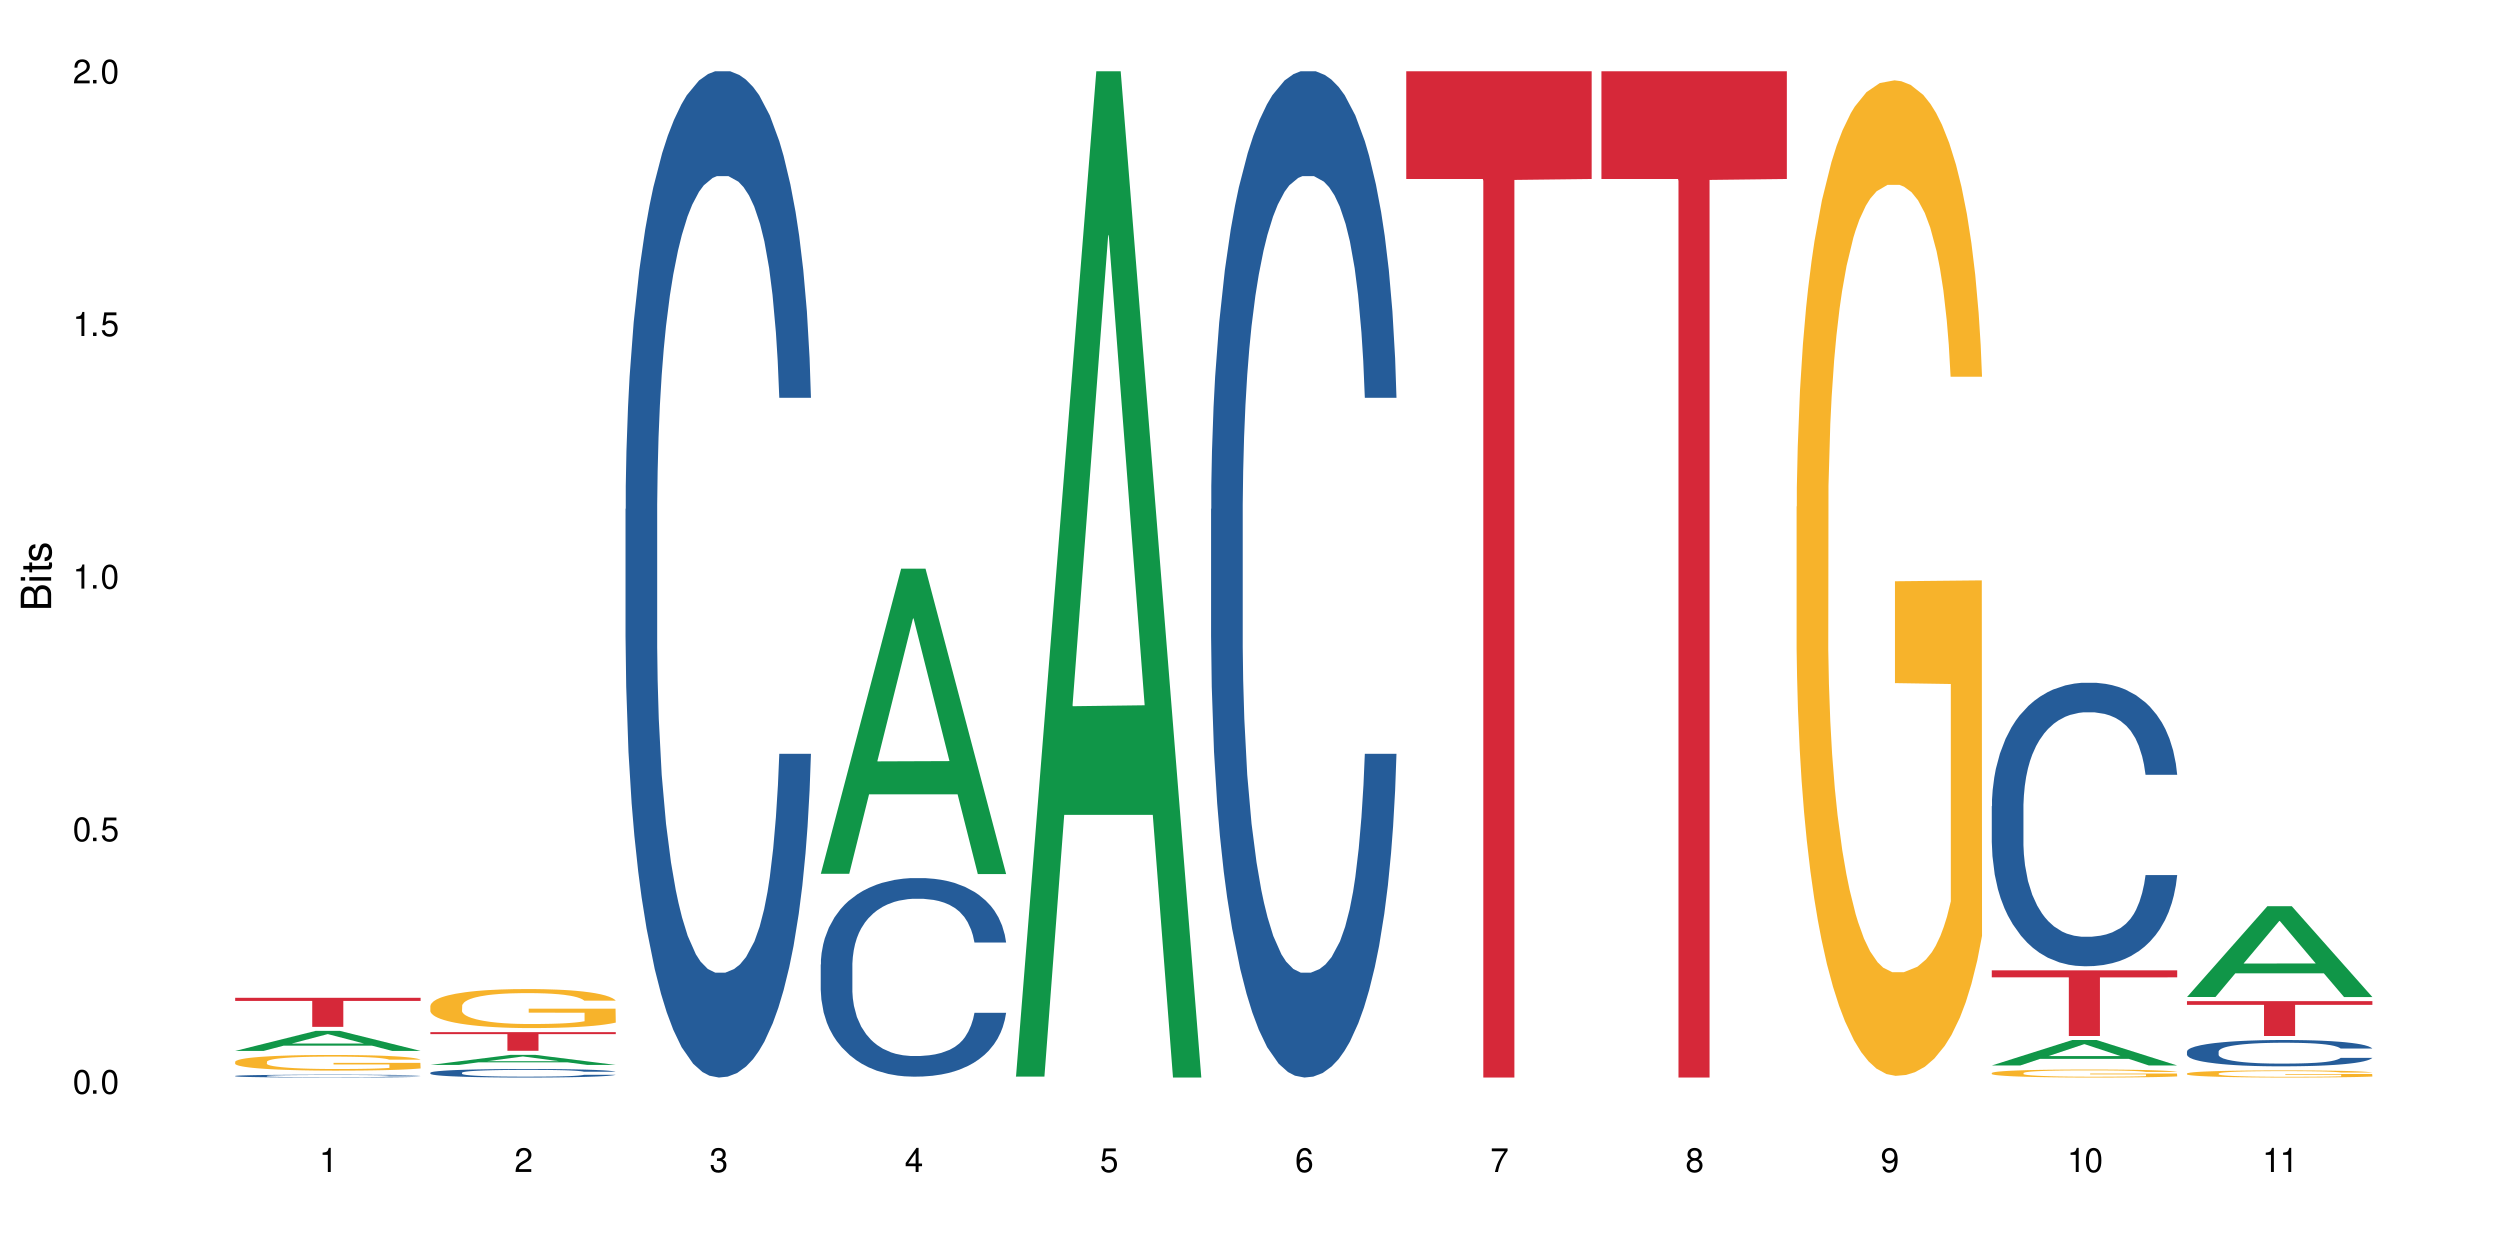
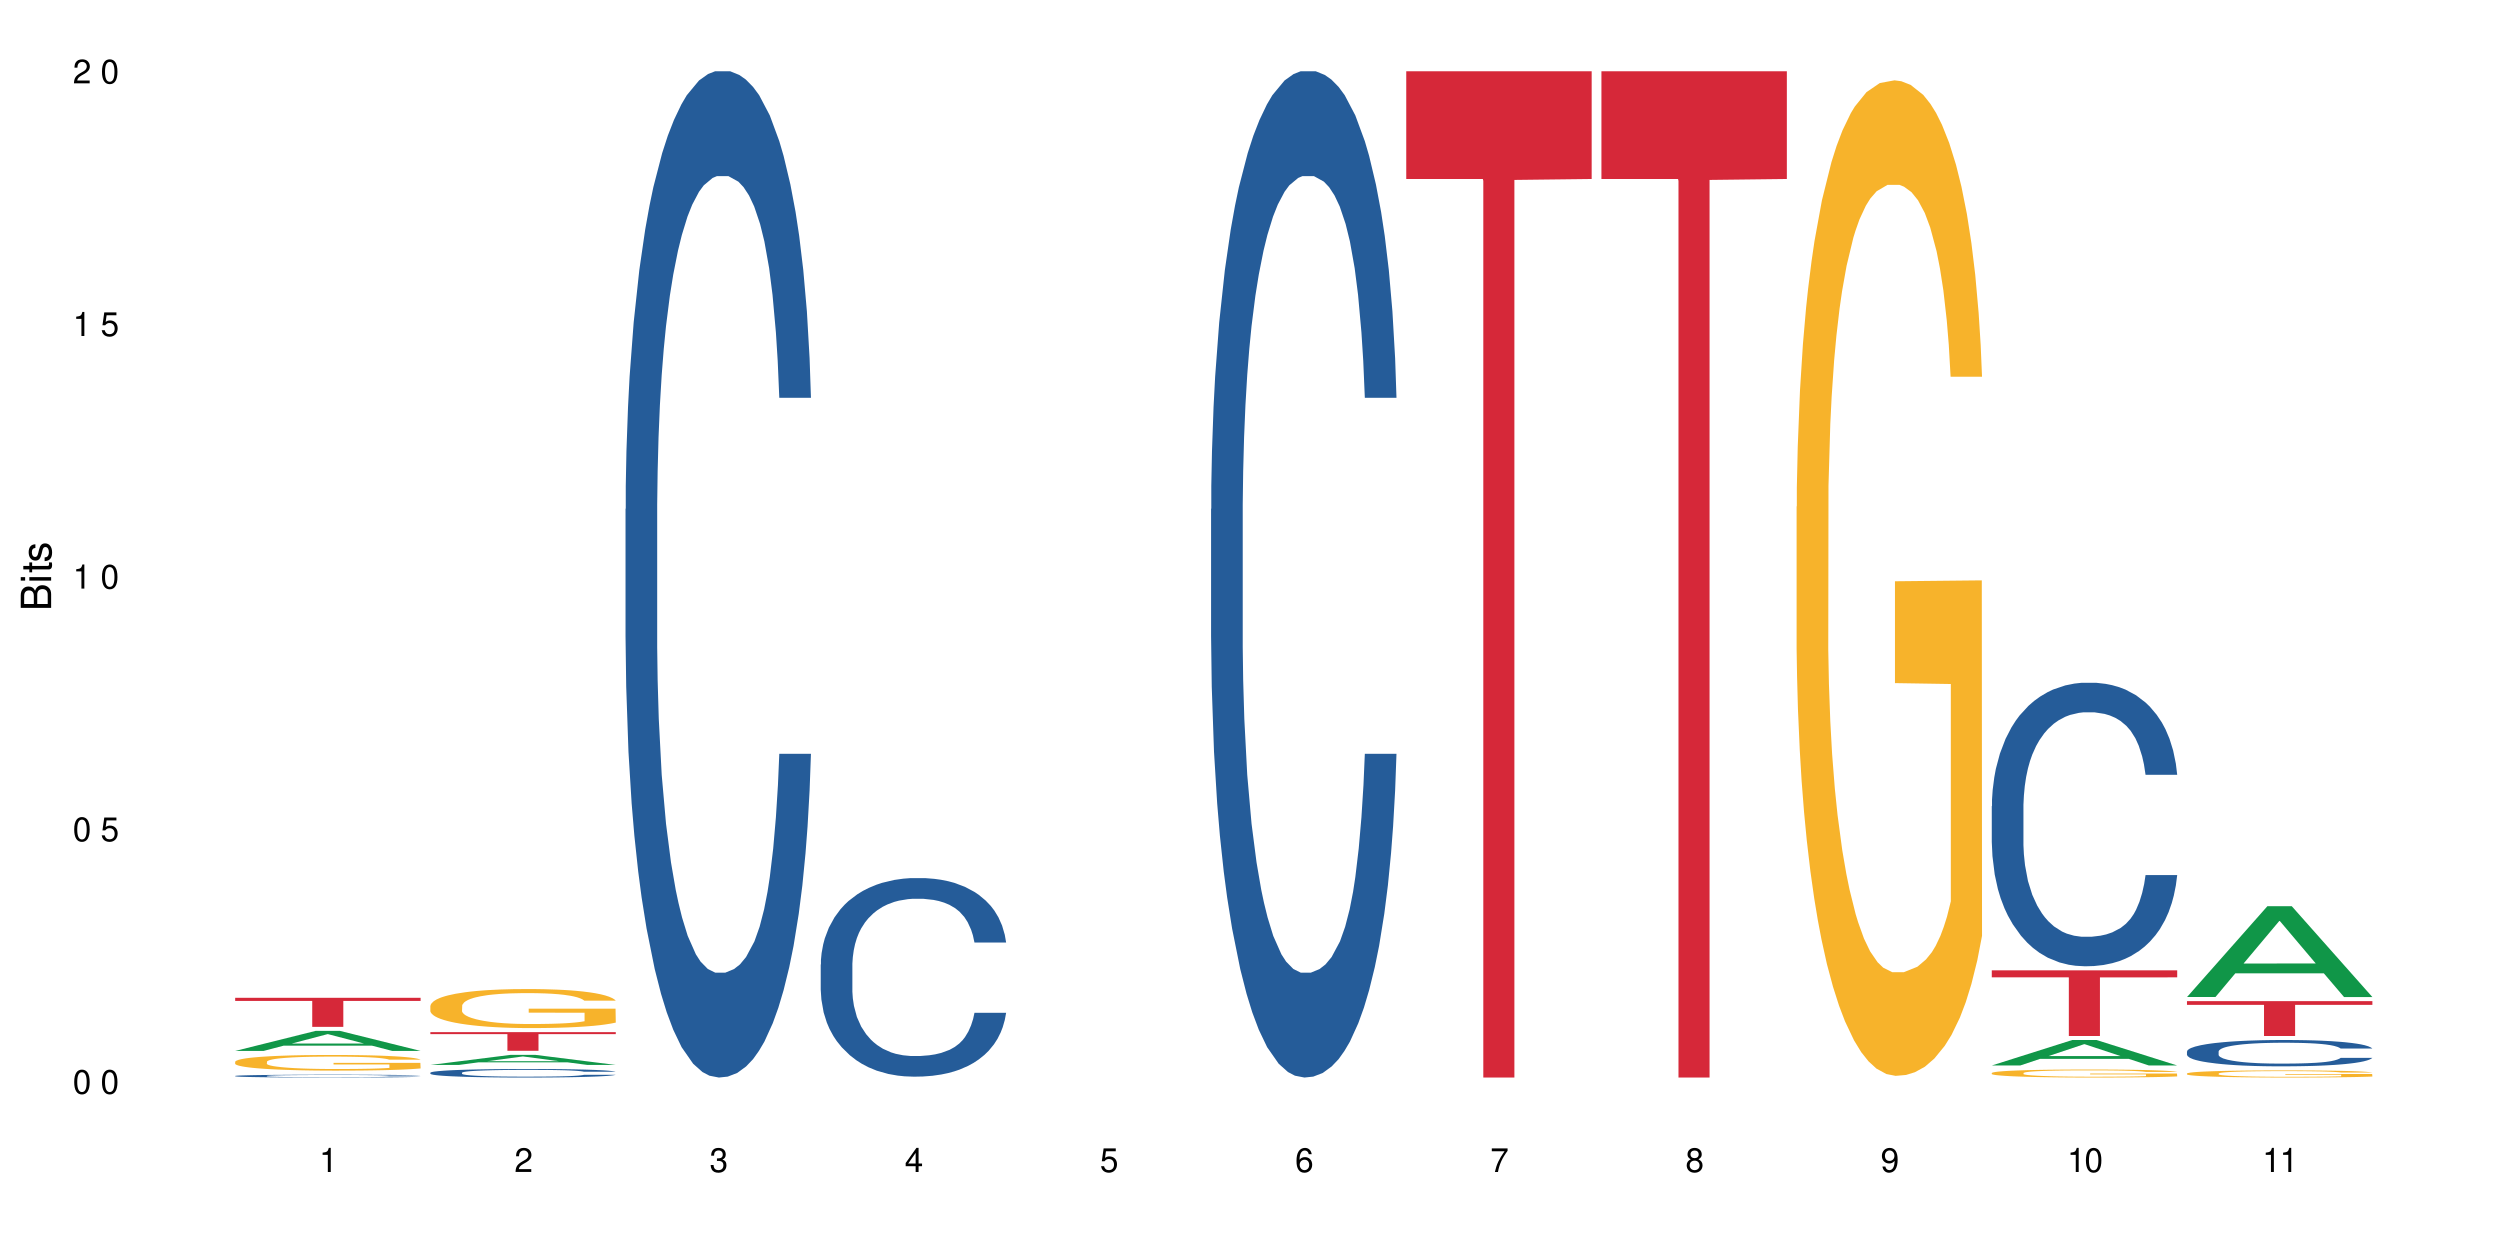
<svg xmlns="http://www.w3.org/2000/svg" xmlns:xlink="http://www.w3.org/1999/xlink" width="720" height="360" viewBox="0 0 720 360">
  <defs>
    <g>
      <g id="glyph-0-0">
</g>
      <g id="glyph-0-1">
        <path d="M 2.641 -6.938 C 2 -6.938 1.422 -6.656 1.078 -6.172 C 0.641 -5.562 0.406 -4.641 0.406 -3.359 C 0.406 -1.016 1.188 0.219 2.641 0.219 C 4.078 0.219 4.859 -1.016 4.859 -3.297 C 4.859 -4.641 4.656 -5.547 4.203 -6.172 C 3.844 -6.656 3.281 -6.938 2.641 -6.938 Z M 2.641 -6.188 C 3.547 -6.188 4 -5.25 4 -3.375 C 4 -1.406 3.562 -0.484 2.625 -0.484 C 1.734 -0.484 1.281 -1.438 1.281 -3.344 C 1.281 -5.25 1.734 -6.188 2.641 -6.188 Z M 2.641 -6.188 " />
      </g>
      <g id="glyph-0-2">
-         <path d="M 1.828 -1 L 0.828 -1 L 0.828 0 L 1.828 0 Z M 1.828 -1 " />
-       </g>
+         </g>
      <g id="glyph-0-3">
        <path d="M 4.562 -6.797 L 1.062 -6.797 L 0.547 -3.094 L 1.328 -3.094 C 1.719 -3.562 2.047 -3.734 2.578 -3.734 C 3.484 -3.734 4.062 -3.109 4.062 -2.094 C 4.062 -1.125 3.484 -0.531 2.578 -0.531 C 1.828 -0.531 1.375 -0.906 1.188 -1.672 L 0.328 -1.672 C 0.453 -1.109 0.547 -0.844 0.75 -0.594 C 1.125 -0.078 1.828 0.219 2.594 0.219 C 3.969 0.219 4.922 -0.781 4.922 -2.219 C 4.922 -3.562 4.031 -4.484 2.719 -4.484 C 2.25 -4.484 1.859 -4.359 1.469 -4.062 L 1.734 -5.969 L 4.562 -5.969 Z M 4.562 -6.797 " />
      </g>
      <g id="glyph-0-4">
        <path d="M 2.484 -4.938 L 2.484 0 L 3.328 0 L 3.328 -6.938 L 2.766 -6.938 C 2.469 -5.875 2.281 -5.734 0.984 -5.562 L 0.984 -4.938 Z M 2.484 -4.938 " />
      </g>
      <g id="glyph-0-5">
        <path d="M 4.859 -0.828 L 1.281 -0.828 C 1.359 -1.406 1.672 -1.781 2.5 -2.281 L 3.469 -2.828 C 4.406 -3.344 4.906 -4.062 4.906 -4.906 C 4.906 -5.484 4.672 -6.031 4.266 -6.406 C 3.859 -6.766 3.375 -6.938 2.719 -6.938 C 1.859 -6.938 1.219 -6.625 0.844 -6.031 C 0.609 -5.672 0.5 -5.234 0.484 -4.531 L 1.328 -4.531 C 1.359 -5.016 1.406 -5.281 1.531 -5.516 C 1.75 -5.938 2.188 -6.203 2.703 -6.203 C 3.469 -6.203 4.031 -5.641 4.031 -4.891 C 4.031 -4.344 3.719 -3.859 3.125 -3.516 L 2.234 -3 C 0.812 -2.172 0.406 -1.531 0.328 -0.016 L 4.859 -0.016 Z M 4.859 -0.828 " />
      </g>
      <g id="glyph-0-6">
        <path d="M 2.125 -3.188 L 2.578 -3.188 C 3.5 -3.188 3.984 -2.766 3.984 -1.922 C 3.984 -1.062 3.469 -0.531 2.594 -0.531 C 1.656 -0.531 1.203 -1 1.156 -2.016 L 0.312 -2.016 C 0.344 -1.453 0.438 -1.094 0.609 -0.781 C 0.953 -0.109 1.625 0.219 2.547 0.219 C 3.953 0.219 4.859 -0.625 4.859 -1.938 C 4.859 -2.828 4.516 -3.297 3.703 -3.594 C 4.344 -3.844 4.656 -4.328 4.656 -5.031 C 4.656 -6.219 3.875 -6.938 2.578 -6.938 C 1.203 -6.938 0.484 -6.172 0.453 -4.703 L 1.297 -4.703 C 1.312 -5.125 1.344 -5.359 1.453 -5.578 C 1.641 -5.969 2.062 -6.203 2.594 -6.203 C 3.344 -6.203 3.797 -5.75 3.797 -5 C 3.797 -4.516 3.609 -4.219 3.25 -4.047 C 3.016 -3.953 2.703 -3.922 2.125 -3.906 Z M 2.125 -3.188 " />
      </g>
      <g id="glyph-0-7">
        <path d="M 3.141 -1.672 L 3.141 0 L 3.984 0 L 3.984 -1.672 L 4.984 -1.672 L 4.984 -2.438 L 3.984 -2.438 L 3.984 -6.938 L 3.359 -6.938 L 0.266 -2.578 L 0.266 -1.672 Z M 3.141 -2.438 L 1 -2.438 L 3.141 -5.5 Z M 3.141 -2.438 " />
      </g>
      <g id="glyph-0-8">
        <path d="M 4.781 -5.125 C 4.609 -6.266 3.891 -6.938 2.844 -6.938 C 2.094 -6.938 1.422 -6.578 1.031 -5.953 C 0.594 -5.266 0.406 -4.422 0.406 -3.172 C 0.406 -2 0.578 -1.25 0.984 -0.641 C 1.359 -0.078 1.953 0.219 2.703 0.219 C 3.984 0.219 4.922 -0.75 4.922 -2.094 C 4.922 -3.375 4.062 -4.281 2.844 -4.281 C 2.172 -4.281 1.641 -4.031 1.281 -3.516 C 1.281 -5.234 1.828 -6.188 2.797 -6.188 C 3.391 -6.188 3.797 -5.797 3.938 -5.125 Z M 2.734 -3.531 C 3.547 -3.531 4.062 -2.953 4.062 -2.031 C 4.062 -1.156 3.484 -0.531 2.703 -0.531 C 1.922 -0.531 1.328 -1.188 1.328 -2.078 C 1.328 -2.938 1.906 -3.531 2.734 -3.531 Z M 2.734 -3.531 " />
      </g>
      <g id="glyph-0-9">
        <path d="M 4.984 -6.797 L 0.438 -6.797 L 0.438 -5.969 L 4.109 -5.969 C 2.5 -3.656 1.828 -2.234 1.328 0 L 2.219 0 C 2.594 -2.172 3.453 -4.047 4.984 -6.094 Z M 4.984 -6.797 " />
      </g>
      <g id="glyph-0-10">
        <path d="M 3.75 -3.656 C 4.469 -4.094 4.688 -4.438 4.688 -5.078 C 4.688 -6.172 3.844 -6.938 2.641 -6.938 C 1.438 -6.938 0.594 -6.172 0.594 -5.094 C 0.594 -4.438 0.812 -4.094 1.516 -3.656 C 0.734 -3.266 0.359 -2.703 0.359 -1.922 C 0.359 -0.656 1.281 0.219 2.641 0.219 C 3.984 0.219 4.922 -0.656 4.922 -1.922 C 4.922 -2.703 4.531 -3.266 3.75 -3.656 Z M 2.641 -6.188 C 3.359 -6.188 3.812 -5.75 3.812 -5.062 C 3.812 -4.406 3.344 -3.984 2.641 -3.984 C 1.922 -3.984 1.453 -4.406 1.453 -5.078 C 1.453 -5.75 1.922 -6.188 2.641 -6.188 Z M 2.641 -3.266 C 3.484 -3.266 4.062 -2.719 4.062 -1.906 C 4.062 -1.078 3.484 -0.531 2.625 -0.531 C 1.797 -0.531 1.219 -1.094 1.219 -1.906 C 1.219 -2.719 1.781 -3.266 2.641 -3.266 Z M 2.641 -3.266 " />
      </g>
      <g id="glyph-0-11">
        <path d="M 0.516 -1.578 C 0.672 -0.453 1.406 0.219 2.438 0.219 C 3.188 0.219 3.859 -0.141 4.266 -0.766 C 4.688 -1.453 4.891 -2.297 4.891 -3.547 C 4.891 -4.719 4.703 -5.453 4.312 -6.078 C 3.938 -6.641 3.344 -6.938 2.594 -6.938 C 1.297 -6.938 0.359 -5.969 0.359 -4.625 C 0.359 -3.344 1.234 -2.453 2.453 -2.453 C 3.094 -2.453 3.578 -2.672 4.016 -3.203 C 4 -1.484 3.469 -0.531 2.5 -0.531 C 1.906 -0.531 1.484 -0.906 1.359 -1.578 Z M 2.578 -6.203 C 3.375 -6.203 3.969 -5.531 3.969 -4.641 C 3.969 -3.797 3.391 -3.188 2.547 -3.188 C 1.734 -3.188 1.234 -3.766 1.234 -4.688 C 1.234 -5.562 1.797 -6.203 2.578 -6.203 Z M 2.578 -6.203 " />
      </g>
      <g id="glyph-1-0">
</g>
      <g id="glyph-1-1">
        <path d="M 0 -0.953 L 0 -4.891 C 0 -5.719 -0.234 -6.344 -0.734 -6.797 C -1.188 -7.234 -1.812 -7.469 -2.5 -7.469 C -3.547 -7.469 -4.188 -7 -4.625 -5.875 C -4.984 -6.688 -5.625 -7.094 -6.531 -7.094 C -7.172 -7.094 -7.734 -6.859 -8.141 -6.391 C -8.562 -5.922 -8.75 -5.344 -8.75 -4.5 L -8.75 -0.953 Z M -4.984 -2.062 L -7.766 -2.062 L -7.766 -4.219 C -7.766 -4.844 -7.688 -5.203 -7.453 -5.5 C -7.219 -5.812 -6.859 -5.969 -6.375 -5.969 C -5.891 -5.969 -5.531 -5.812 -5.297 -5.5 C -5.062 -5.203 -4.984 -4.844 -4.984 -4.219 Z M -0.984 -2.062 L -4 -2.062 L -4 -4.781 C -4 -5.766 -3.438 -6.359 -2.484 -6.359 C -1.547 -6.359 -0.984 -5.766 -0.984 -4.781 Z M -0.984 -2.062 " />
      </g>
      <g id="glyph-1-2">
        <path d="M -6.281 -1.797 L -6.281 -0.797 L 0 -0.797 L 0 -1.797 Z M -8.75 -1.797 L -8.75 -0.797 L -7.484 -0.797 L -7.484 -1.797 Z M -8.75 -1.797 " />
      </g>
      <g id="glyph-1-3">
        <path d="M -6.281 -3.047 L -6.281 -2.016 L -8.016 -2.016 L -8.016 -1.016 L -6.281 -1.016 L -6.281 -0.172 L -5.469 -0.172 L -5.469 -1.016 L -0.719 -1.016 C -0.078 -1.016 0.281 -1.453 0.281 -2.234 C 0.281 -2.5 0.25 -2.719 0.188 -3.047 L -0.641 -3.047 C -0.609 -2.906 -0.594 -2.766 -0.594 -2.562 C -0.594 -2.141 -0.719 -2.016 -1.156 -2.016 L -5.469 -2.016 L -5.469 -3.047 Z M -6.281 -3.047 " />
      </g>
      <g id="glyph-1-4">
        <path d="M -4.531 -5.25 C -5.766 -5.25 -6.469 -4.422 -6.469 -2.969 C -6.469 -1.516 -5.719 -0.562 -4.547 -0.562 C -3.562 -0.562 -3.094 -1.062 -2.734 -2.562 L -2.516 -3.484 C -2.344 -4.188 -2.094 -4.469 -1.641 -4.469 C -1.047 -4.469 -0.641 -3.875 -0.641 -3 C -0.641 -2.453 -0.797 -2 -1.062 -1.75 C -1.25 -1.594 -1.422 -1.531 -1.875 -1.469 L -1.875 -0.406 C -0.422 -0.453 0.281 -1.266 0.281 -2.922 C 0.281 -4.5 -0.5 -5.516 -1.719 -5.516 C -2.656 -5.516 -3.172 -4.984 -3.469 -3.734 L -3.703 -2.766 C -3.891 -1.953 -4.156 -1.609 -4.594 -1.609 C -5.188 -1.609 -5.547 -2.125 -5.547 -2.938 C -5.547 -3.75 -5.203 -4.172 -4.531 -4.203 Z M -4.531 -5.25 " />
      </g>
    </g>
  </defs>
  <rect x="-72" y="-36" width="864" height="432" fill="rgb(100%, 100%, 100%)" fill-opacity="1" />
  <path fill-rule="nonzero" fill="rgb(6.275%, 58.824%, 28.235%)" fill-opacity="1" d="M 67.73 302.66 L 67.789 302.656 L 90.895 296.895 L 97.91 296.895 L 121.133 302.668 L 112.973 302.668 L 107.152 301.16 L 81.652 301.16 L 75.945 302.66 L 67.73 302.66 L 84.105 300.539 L 104.816 300.531 L 94.488 297.84 L 94.375 297.832 L 94.262 297.852 L 84.047 300.531 L 84.105 300.539 Z M 67.73 302.66 " />
  <path fill-rule="nonzero" fill="rgb(14.51%, 36.078%, 60%)" fill-opacity="1" d="M 67.73 309.867 L 67.797 309.867 L 67.797 309.848 L 67.992 309.82 L 68.449 309.785 L 68.902 309.758 L 70.074 309.715 L 71.703 309.672 L 73.398 309.637 L 74.633 309.617 L 75.742 309.605 L 78.281 309.574 L 79.91 309.562 L 81.668 309.551 L 83.816 309.535 L 85.379 309.527 L 88.895 309.516 L 91.5 309.512 L 93.52 309.508 L 97.883 309.508 L 100.488 309.512 L 102.375 309.516 L 104.461 309.523 L 106.219 309.527 L 109.281 309.547 L 112.016 309.566 L 113.254 309.578 L 115.207 309.602 L 116.703 309.625 L 117.746 309.645 L 118.918 309.672 L 119.961 309.707 L 120.742 309.742 L 121.133 309.777 L 112.016 309.777 L 111.559 309.746 L 111.039 309.723 L 110.062 309.691 L 109.086 309.672 L 107.715 309.648 L 106.48 309.633 L 104.785 309.621 L 103.289 309.609 L 101.727 309.605 L 100.227 309.598 L 97.363 309.594 L 94.039 309.594 L 92.805 309.598 L 90.262 309.602 L 88.895 309.609 L 86.941 309.617 L 85.574 309.629 L 83.945 309.645 L 82.84 309.656 L 81.473 309.676 L 80.496 309.691 L 79.387 309.719 L 78.738 309.738 L 78.152 309.758 L 77.629 309.781 L 77.238 309.809 L 76.977 309.836 L 76.848 309.863 L 76.848 309.98 L 76.977 310.008 L 77.305 310.039 L 78.152 310.086 L 79.387 310.125 L 80.82 310.156 L 82.188 310.18 L 82.969 310.188 L 84.012 310.203 L 85.641 310.215 L 87.984 310.23 L 89.352 310.238 L 91.438 310.242 L 93.586 310.246 L 96.449 310.246 L 98.988 310.242 L 100.684 310.238 L 102.441 310.234 L 104.852 310.223 L 106.348 310.211 L 107.652 310.195 L 108.629 310.18 L 109.281 310.168 L 110.258 310.145 L 111.039 310.121 L 111.625 310.094 L 112.016 310.066 L 121.133 310.066 L 120.742 310.098 L 120.156 310.129 L 119.57 310.148 L 118.656 310.176 L 117.613 310.199 L 116.117 310.227 L 114.879 310.242 L 113.254 310.262 L 111.754 310.273 L 110.125 310.289 L 107.715 310.305 L 106.152 310.312 L 104.461 310.316 L 102.441 310.324 L 99.902 310.328 L 97.168 310.332 L 91.891 310.332 L 89.871 310.328 L 87.203 310.32 L 83.883 310.309 L 81.473 310.293 L 79.582 310.277 L 77.957 310.266 L 76.133 310.242 L 73.789 310.211 L 72.355 310.184 L 71.379 310.164 L 70.27 310.133 L 69.488 310.109 L 68.578 310.066 L 67.926 310.012 L 67.73 309.973 Z M 67.73 309.867 " />
  <path fill-rule="nonzero" fill="rgb(96.863%, 70.196%, 16.863%)" fill-opacity="1" d="M 67.73 305.766 L 67.797 305.762 L 67.797 305.68 L 68.055 305.492 L 68.707 305.238 L 69.555 305.027 L 70.465 304.863 L 71.051 304.773 L 72.027 304.652 L 72.875 304.562 L 75.023 304.375 L 77.762 304.203 L 79.258 304.129 L 80.949 304.059 L 83.359 303.98 L 84.469 303.949 L 87.855 303.883 L 91.695 303.844 L 95.93 303.832 L 97.883 303.836 L 100.555 303.852 L 104.199 303.898 L 106.285 303.938 L 107.91 303.98 L 109.605 304.031 L 111.688 304.117 L 113.645 304.215 L 115.207 304.312 L 116.77 304.438 L 118.07 304.57 L 119.18 304.715 L 120.156 304.887 L 120.742 305.031 L 121.133 305.176 L 112.078 305.176 L 111.559 305.031 L 110.973 304.918 L 109.996 304.785 L 109.02 304.684 L 108.043 304.605 L 106.219 304.5 L 104.656 304.434 L 102.703 304.375 L 100.812 304.34 L 98.664 304.312 L 97.363 304.305 L 93.91 304.305 L 90.785 304.336 L 88.961 304.367 L 87.66 304.398 L 85.836 304.461 L 84.727 304.512 L 84.078 304.543 L 82.125 304.672 L 80.82 304.789 L 80.105 304.867 L 79.191 304.988 L 78.543 305.102 L 77.824 305.266 L 77.434 305.391 L 76.914 305.668 L 76.848 306.41 L 77.043 306.57 L 77.434 306.738 L 77.957 306.887 L 78.738 307.043 L 79.52 307.16 L 80.887 307.324 L 82.059 307.43 L 82.969 307.5 L 84.727 307.613 L 85.445 307.648 L 87.137 307.723 L 88.895 307.781 L 91.047 307.828 L 92.672 307.855 L 95.277 307.875 L 98.598 307.875 L 102.508 307.852 L 104.98 307.816 L 106.676 307.785 L 107.781 307.754 L 109.148 307.711 L 110.125 307.668 L 111.039 307.625 L 112.145 307.555 L 112.145 306.57 L 96.059 306.562 L 96.059 306.102 L 121.066 306.098 L 121.133 307.711 L 119.766 307.82 L 118.07 307.93 L 116.441 308.012 L 114.75 308.082 L 112.34 308.16 L 110.387 308.211 L 107.391 308.266 L 104.656 308.305 L 101.789 308.328 L 99.25 308.34 L 96.254 308.344 L 93.586 308.336 L 90.719 308.312 L 88.441 308.277 L 86.355 308.238 L 84.273 308.184 L 81.668 308.098 L 79.973 308.027 L 78.215 307.941 L 76.457 307.84 L 74.895 307.727 L 73.852 307.641 L 72.812 307.543 L 71.703 307.418 L 70.66 307.277 L 69.879 307.148 L 69.164 307.004 L 68.645 306.871 L 68.121 306.684 L 67.859 306.535 L 67.73 306.406 Z M 67.73 305.766 " />
  <path fill-rule="nonzero" fill="rgb(83.922%, 15.686%, 22.353%)" fill-opacity="1" d="M 67.73 287.363 L 121.133 287.363 L 121.133 288.262 L 98.875 288.27 L 98.875 295.73 L 89.922 295.73 L 89.922 288.277 L 89.793 288.262 L 67.73 288.262 Z M 67.73 287.363 " />
  <path fill-rule="nonzero" fill="rgb(6.275%, 58.824%, 28.235%)" fill-opacity="1" d="M 123.941 306.703 L 124 306.699 L 147.105 303.793 L 154.125 303.793 L 177.344 306.703 L 169.184 306.703 L 163.367 305.945 L 137.863 305.945 L 132.156 306.703 L 123.941 306.703 L 140.316 305.629 L 161.027 305.629 L 150.699 304.27 L 150.586 304.266 L 150.473 304.273 L 140.258 305.629 L 140.316 305.629 Z M 123.941 306.703 " />
  <path fill-rule="nonzero" fill="rgb(14.51%, 36.078%, 60%)" fill-opacity="1" d="M 123.941 308.941 L 124.008 308.938 L 124.008 308.883 L 124.203 308.797 L 124.66 308.691 L 125.113 308.617 L 126.285 308.484 L 127.914 308.355 L 129.609 308.254 L 130.844 308.195 L 131.953 308.152 L 134.492 308.07 L 136.121 308.027 L 137.879 307.988 L 140.027 307.949 L 141.59 307.926 L 145.109 307.891 L 147.711 307.875 L 149.73 307.867 L 154.094 307.867 L 156.699 307.879 L 158.59 307.887 L 160.672 307.906 L 162.43 307.926 L 165.492 307.977 L 168.227 308.039 L 169.465 308.074 L 171.418 308.145 L 172.914 308.215 L 173.957 308.27 L 175.129 308.355 L 176.172 308.457 L 176.953 308.57 L 177.344 308.668 L 168.227 308.668 L 167.77 308.578 L 167.25 308.508 L 166.273 308.414 L 165.297 308.352 L 163.93 308.285 L 162.691 308.242 L 160.996 308.199 L 159.5 308.172 L 157.938 308.152 L 156.438 308.137 L 153.574 308.125 L 150.254 308.125 L 149.016 308.129 L 146.477 308.148 L 145.109 308.164 L 143.152 308.195 L 141.785 308.223 L 140.156 308.27 L 139.051 308.309 L 137.684 308.367 L 136.707 308.418 L 135.598 308.492 L 134.949 308.547 L 134.363 308.613 L 133.84 308.688 L 133.449 308.766 L 133.191 308.848 L 133.059 308.93 L 133.059 309.277 L 133.191 309.359 L 133.516 309.453 L 134.363 309.59 L 135.598 309.711 L 137.031 309.805 L 138.398 309.871 L 139.18 309.906 L 140.223 309.941 L 141.852 309.984 L 144.195 310.031 L 145.562 310.047 L 147.648 310.066 L 149.797 310.074 L 152.66 310.074 L 155.203 310.066 L 156.895 310.055 L 158.652 310.039 L 161.062 310 L 162.559 309.965 L 163.863 309.922 L 164.84 309.879 L 165.492 309.84 L 166.469 309.773 L 167.25 309.695 L 167.836 309.617 L 168.227 309.539 L 177.344 309.539 L 176.953 309.629 L 176.367 309.719 L 175.781 309.781 L 174.867 309.863 L 173.828 309.93 L 172.328 310.012 L 171.09 310.062 L 169.465 310.117 L 167.965 310.16 L 166.336 310.199 L 163.93 310.246 L 162.363 310.266 L 160.672 310.289 L 158.652 310.305 L 156.113 310.32 L 153.379 310.332 L 150.84 310.332 L 148.102 310.328 L 146.086 310.32 L 143.414 310.297 L 140.094 310.258 L 137.684 310.215 L 135.793 310.172 L 134.168 310.129 L 132.344 310.066 L 130 309.969 L 128.566 309.891 L 127.59 309.828 L 126.48 309.738 L 125.699 309.66 L 124.789 309.535 L 124.137 309.375 L 123.941 309.25 Z M 123.941 308.941 " />
  <path fill-rule="nonzero" fill="rgb(96.863%, 70.196%, 16.863%)" fill-opacity="1" d="M 123.941 289.66 L 124.008 289.652 L 124.008 289.445 L 124.27 288.984 L 124.918 288.348 L 125.766 287.824 L 126.676 287.414 L 127.266 287.195 L 128.242 286.891 L 129.086 286.664 L 131.234 286.199 L 133.973 285.77 L 135.469 285.586 L 137.164 285.41 L 139.57 285.215 L 140.68 285.145 L 144.066 284.98 L 147.906 284.875 L 152.141 284.848 L 154.094 284.855 L 156.766 284.898 L 160.41 285.012 L 162.496 285.113 L 164.125 285.215 L 165.816 285.348 L 167.902 285.555 L 169.855 285.801 L 171.418 286.047 L 172.98 286.355 L 174.281 286.684 L 175.391 287.043 L 176.367 287.473 L 176.953 287.832 L 177.344 288.191 L 168.293 288.191 L 167.77 287.832 L 167.184 287.555 L 166.207 287.219 L 165.23 286.973 L 164.254 286.777 L 162.43 286.508 L 160.867 286.344 L 158.914 286.199 L 157.023 286.109 L 154.875 286.047 L 153.574 286.027 L 150.121 286.027 L 146.996 286.098 L 145.172 286.18 L 143.871 286.262 L 142.047 286.418 L 140.941 286.539 L 140.289 286.621 L 138.336 286.941 L 137.031 287.227 L 136.316 287.422 L 135.402 287.73 L 134.754 288.008 L 134.035 288.418 L 133.645 288.727 L 133.125 289.426 L 133.059 291.273 L 133.254 291.664 L 133.645 292.086 L 134.168 292.453 L 134.949 292.844 L 135.73 293.141 L 137.098 293.543 L 138.27 293.809 L 139.18 293.984 L 140.941 294.262 L 141.656 294.355 L 143.348 294.539 L 145.109 294.684 L 147.258 294.805 L 148.883 294.867 L 151.488 294.918 L 154.812 294.918 L 158.719 294.855 L 161.191 294.773 L 162.887 294.691 L 163.992 294.621 L 165.359 294.508 L 166.336 294.406 L 167.25 294.293 L 168.355 294.117 L 168.355 291.664 L 152.27 291.652 L 152.27 290.504 L 177.277 290.492 L 177.344 294.508 L 175.977 294.785 L 174.281 295.051 L 172.656 295.258 L 170.961 295.434 L 168.551 295.625 L 166.598 295.75 L 163.602 295.895 L 160.867 295.984 L 158 296.047 L 155.461 296.078 L 152.465 296.09 L 149.797 296.07 L 146.93 296.008 L 144.652 295.926 L 142.566 295.82 L 140.484 295.688 L 137.879 295.473 L 136.188 295.297 L 134.426 295.082 L 132.668 294.824 L 131.105 294.547 L 130.062 294.332 L 129.023 294.086 L 127.914 293.777 L 126.871 293.43 L 126.09 293.113 L 125.375 292.754 L 124.855 292.414 L 124.332 291.949 L 124.074 291.582 L 123.941 291.262 Z M 123.941 289.66 " />
  <path fill-rule="nonzero" fill="rgb(83.922%, 15.686%, 22.353%)" fill-opacity="1" d="M 123.941 297.254 L 177.344 297.254 L 177.344 297.828 L 155.086 297.832 L 155.086 302.629 L 146.133 302.629 L 146.133 297.84 L 146.004 297.828 L 123.941 297.828 Z M 123.941 297.254 " />
  <path fill-rule="nonzero" fill="rgb(14.51%, 36.078%, 60%)" fill-opacity="1" d="M 180.152 146.621 L 180.219 146.355 L 180.219 140 L 180.414 129.934 L 180.871 117.215 L 181.324 108.477 L 182.5 92.844 L 184.125 77.746 L 185.82 66.09 L 187.059 59.203 L 188.164 53.902 L 190.703 44.102 L 192.332 39.07 L 194.09 34.566 L 196.238 30.062 L 197.801 27.414 L 201.32 23.176 L 203.922 21.32 L 205.941 20.527 L 210.305 20.527 L 212.91 21.586 L 214.801 22.91 L 216.883 25.031 L 218.641 27.414 L 221.703 33.242 L 224.438 40.66 L 225.676 44.898 L 227.629 53.109 L 229.125 61.055 L 230.168 67.945 L 231.34 77.746 L 232.383 89.668 L 233.164 103.176 L 233.555 114.566 L 224.438 114.566 L 223.98 103.973 L 223.461 95.758 L 222.484 84.898 L 221.508 77.215 L 220.141 69.535 L 218.902 64.5 L 217.207 59.469 L 215.711 56.289 L 214.148 53.902 L 212.648 52.316 L 209.785 50.727 L 206.465 50.727 L 205.227 51.254 L 202.688 53.375 L 201.32 55.23 L 199.363 58.938 L 197.996 62.383 L 196.371 67.68 L 195.262 72.184 L 193.895 79.07 L 192.918 85.164 L 191.812 93.906 L 191.16 100.527 L 190.574 107.945 L 190.051 116.688 L 189.66 125.957 L 189.402 135.762 L 189.27 145.297 L 189.27 186.355 L 189.402 195.895 L 189.727 207.02 L 190.574 223.18 L 191.812 237.219 L 193.242 248.344 L 194.609 256.293 L 195.395 260 L 196.434 264.238 L 198.062 269.535 L 200.406 274.836 L 201.773 276.953 L 203.859 279.074 L 206.008 280.133 L 208.875 280.133 L 211.414 279.074 L 213.105 277.75 L 214.863 275.629 L 217.273 271.125 L 218.773 266.887 L 220.074 261.855 L 221.051 256.82 L 221.703 252.582 L 222.68 244.371 L 223.461 235.363 L 224.047 226.094 L 224.438 217.086 L 233.555 217.086 L 233.164 227.684 L 232.578 238.012 L 231.992 245.695 L 231.082 254.969 L 230.039 263.18 L 228.539 272.449 L 227.305 278.543 L 225.676 285.168 L 224.176 290.199 L 222.551 294.703 L 220.141 300 L 218.578 302.648 L 216.883 305.035 L 214.863 307.152 L 212.324 309.008 L 209.59 310.066 L 207.051 310.332 L 204.316 309.801 L 202.297 308.742 L 199.625 306.359 L 196.305 301.59 L 193.895 296.559 L 192.008 291.523 L 190.379 286.227 L 188.555 279.074 L 186.211 267.418 L 184.777 258.41 L 183.801 250.992 L 182.695 240.664 L 181.914 231.391 L 181 216.555 L 180.348 197.746 L 180.152 183.18 Z M 180.152 146.621 " />
-   <path fill-rule="nonzero" fill="rgb(6.275%, 58.824%, 28.235%)" fill-opacity="1" d="M 236.367 251.656 L 236.422 251.574 L 259.527 163.773 L 266.547 163.773 L 289.766 251.738 L 281.609 251.738 L 275.789 228.777 L 250.285 228.777 L 244.582 251.656 L 236.367 251.656 L 252.738 219.277 L 273.449 219.195 L 263.121 178.145 L 263.008 178.062 L 262.895 178.309 L 252.684 219.195 L 252.738 219.277 Z M 236.367 251.656 " />
  <path fill-rule="nonzero" fill="rgb(14.51%, 36.078%, 60%)" fill-opacity="1" d="M 236.367 277.781 L 236.43 277.73 L 236.43 276.477 L 236.625 274.488 L 237.082 271.98 L 237.539 270.258 L 238.711 267.172 L 240.34 264.195 L 242.031 261.895 L 243.27 260.535 L 244.375 259.488 L 246.914 257.555 L 248.543 256.562 L 250.301 255.676 L 252.449 254.785 L 254.016 254.262 L 257.531 253.426 L 260.137 253.059 L 262.152 252.902 L 266.516 252.902 L 269.121 253.113 L 271.012 253.375 L 273.094 253.793 L 274.852 254.262 L 277.914 255.414 L 280.648 256.875 L 281.887 257.711 L 283.84 259.332 L 285.34 260.902 L 286.379 262.258 L 287.551 264.195 L 288.594 266.547 L 289.375 269.211 L 289.766 271.457 L 280.648 271.457 L 280.191 269.367 L 279.672 267.746 L 278.695 265.605 L 277.719 264.09 L 276.352 262.574 L 275.113 261.578 L 273.422 260.586 L 271.922 259.961 L 270.359 259.488 L 268.863 259.176 L 265.996 258.863 L 262.676 258.863 L 261.438 258.965 L 258.898 259.387 L 257.531 259.75 L 255.578 260.484 L 254.211 261.16 L 252.582 262.207 L 251.473 263.098 L 250.105 264.453 L 249.129 265.656 L 248.023 267.383 L 247.371 268.688 L 246.785 270.152 L 246.266 271.875 L 245.875 273.707 L 245.613 275.641 L 245.484 277.523 L 245.484 285.621 L 245.613 287.504 L 245.938 289.699 L 246.785 292.887 L 248.023 295.66 L 249.457 297.855 L 250.824 299.422 L 251.605 300.152 L 252.645 300.988 L 254.273 302.035 L 256.617 303.082 L 257.984 303.5 L 260.07 303.918 L 262.219 304.125 L 265.086 304.125 L 267.625 303.918 L 269.316 303.656 L 271.074 303.238 L 273.484 302.348 L 274.984 301.512 L 276.285 300.52 L 277.262 299.527 L 277.914 298.691 L 278.891 297.07 L 279.672 295.293 L 280.258 293.465 L 280.648 291.688 L 289.766 291.688 L 289.375 293.777 L 288.789 295.816 L 288.203 297.332 L 287.293 299.16 L 286.25 300.781 L 284.75 302.609 L 283.516 303.812 L 281.887 305.117 L 280.387 306.113 L 278.762 307 L 276.352 308.047 L 274.789 308.57 L 273.094 309.039 L 271.074 309.457 L 268.535 309.824 L 265.801 310.031 L 263.262 310.086 L 260.527 309.98 L 258.508 309.77 L 255.836 309.301 L 252.516 308.359 L 250.105 307.367 L 248.219 306.375 L 246.59 305.328 L 244.766 303.918 L 242.422 301.617 L 240.988 299.84 L 240.012 298.375 L 238.906 296.336 L 238.125 294.508 L 237.211 291.582 L 236.562 287.871 L 236.367 284.996 Z M 236.367 277.781 " />
-   <path fill-rule="nonzero" fill="rgb(6.275%, 58.824%, 28.235%)" fill-opacity="1" d="M 292.578 310.059 L 292.633 309.789 L 315.738 20.527 L 322.758 20.527 L 345.977 310.332 L 337.82 310.332 L 332 234.684 L 306.496 234.684 L 300.793 310.059 L 292.578 310.059 L 308.949 203.391 L 329.66 203.117 L 319.336 67.875 L 319.219 67.602 L 319.105 68.418 L 308.895 203.117 L 308.949 203.391 Z M 292.578 310.059 " />
  <path fill-rule="nonzero" fill="rgb(14.51%, 36.078%, 60%)" fill-opacity="1" d="M 348.789 146.621 L 348.852 146.355 L 348.852 140 L 349.051 129.934 L 349.504 117.215 L 349.961 108.477 L 351.133 92.844 L 352.762 77.746 L 354.453 66.09 L 355.691 59.203 L 356.797 53.902 L 359.34 44.102 L 360.965 39.07 L 362.727 34.566 L 364.875 30.062 L 366.438 27.414 L 369.953 23.176 L 372.559 21.32 L 374.578 20.527 L 378.941 20.527 L 381.547 21.586 L 383.434 22.91 L 385.52 25.031 L 387.277 27.414 L 390.336 33.242 L 393.07 40.66 L 394.309 44.898 L 396.262 53.109 L 397.762 61.055 L 398.805 67.945 L 399.977 77.746 L 401.016 89.668 L 401.797 103.176 L 402.188 114.566 L 393.07 114.566 L 392.617 103.973 L 392.094 95.758 L 391.117 84.898 L 390.141 77.215 L 388.773 69.535 L 387.535 64.5 L 385.844 59.469 L 384.344 56.289 L 382.781 53.902 L 381.285 52.316 L 378.418 50.727 L 375.098 50.727 L 373.859 51.254 L 371.32 53.375 L 369.953 55.23 L 368 58.938 L 366.633 62.383 L 365.004 67.68 L 363.898 72.184 L 362.531 79.07 L 361.551 85.164 L 360.445 93.906 L 359.793 100.527 L 359.207 107.945 L 358.688 116.688 L 358.297 125.957 L 358.035 135.762 L 357.906 145.297 L 357.906 186.355 L 358.035 195.895 L 358.363 207.02 L 359.207 223.18 L 360.445 237.219 L 361.879 248.344 L 363.246 256.293 L 364.027 260 L 365.07 264.238 L 366.695 269.535 L 369.043 274.836 L 370.41 276.953 L 372.492 279.074 L 374.641 280.133 L 377.508 280.133 L 380.047 279.074 L 381.742 277.75 L 383.5 275.629 L 385.91 271.125 L 387.406 266.887 L 388.707 261.855 L 389.688 256.82 L 390.336 252.582 L 391.312 244.371 L 392.094 235.363 L 392.68 226.094 L 393.07 217.086 L 402.188 217.086 L 401.797 227.684 L 401.211 238.012 L 400.625 245.695 L 399.715 254.969 L 398.672 263.18 L 397.176 272.449 L 395.938 278.543 L 394.309 285.168 L 392.812 290.199 L 391.184 294.703 L 388.773 300 L 387.211 302.648 L 385.52 305.035 L 383.5 307.152 L 380.961 309.008 L 378.223 310.066 L 375.684 310.332 L 372.949 309.801 L 370.93 308.742 L 368.262 306.359 L 364.938 301.59 L 362.531 296.559 L 360.641 291.523 L 359.012 286.227 L 357.188 279.074 L 354.844 267.418 L 353.41 258.41 L 352.434 250.992 L 351.328 240.664 L 350.547 231.391 L 349.637 216.555 L 348.984 197.746 L 348.789 183.18 Z M 348.789 146.621 " />
  <path fill-rule="nonzero" fill="rgb(83.922%, 15.686%, 22.353%)" fill-opacity="1" d="M 405 20.527 L 458.402 20.527 L 458.402 51.547 L 436.145 51.82 L 436.145 310.332 L 427.191 310.332 L 427.191 52.094 L 427.062 51.547 L 405 51.547 Z M 405 20.527 " />
  <path fill-rule="nonzero" fill="rgb(83.922%, 15.686%, 22.353%)" fill-opacity="1" d="M 461.211 20.527 L 514.613 20.527 L 514.613 51.547 L 492.355 51.82 L 492.355 310.332 L 483.402 310.332 L 483.402 52.094 L 483.273 51.547 L 461.211 51.547 Z M 461.211 20.527 " />
  <path fill-rule="nonzero" fill="rgb(96.863%, 70.196%, 16.863%)" fill-opacity="1" d="M 517.422 145.934 L 517.488 145.672 L 517.488 140.438 L 517.75 128.652 L 518.398 112.418 L 519.246 99.066 L 520.156 88.594 L 520.742 83.094 L 521.723 75.238 L 522.566 69.477 L 524.715 57.695 L 527.453 46.699 L 528.949 41.984 L 530.645 37.535 L 533.051 32.559 L 534.16 30.727 L 537.547 26.535 L 541.387 23.918 L 545.621 23.133 L 547.574 23.395 L 550.246 24.441 L 553.891 27.32 L 555.977 29.941 L 557.605 32.559 L 559.297 35.961 L 561.379 41.199 L 563.336 47.484 L 564.898 53.766 L 566.461 61.621 L 567.762 70 L 568.871 79.168 L 569.848 90.164 L 570.434 99.328 L 570.824 108.492 L 561.773 108.492 L 561.25 99.328 L 560.664 92.258 L 559.688 83.617 L 558.711 77.332 L 557.734 72.359 L 555.91 65.551 L 554.348 61.359 L 552.395 57.695 L 550.504 55.34 L 548.355 53.766 L 547.055 53.242 L 543.602 53.242 L 540.477 55.078 L 538.652 57.172 L 537.352 59.266 L 535.527 63.195 L 534.418 66.336 L 533.77 68.43 L 531.816 76.547 L 530.512 83.879 L 529.797 88.855 L 528.883 96.711 L 528.234 103.777 L 527.516 114.254 L 527.125 122.109 L 526.605 139.914 L 526.539 187.043 L 526.734 196.996 L 527.125 207.73 L 527.648 217.156 L 528.43 227.105 L 529.211 234.699 L 530.578 244.91 L 531.75 251.719 L 532.66 256.172 L 534.418 263.238 L 535.137 265.598 L 536.828 270.309 L 538.586 273.977 L 540.738 277.117 L 542.363 278.688 L 544.969 279.996 L 548.293 279.996 L 552.199 278.426 L 554.672 276.332 L 556.367 274.238 L 557.473 272.406 L 558.84 269.523 L 559.816 266.906 L 560.73 264.027 L 561.836 259.574 L 561.836 196.996 L 545.75 196.734 L 545.75 167.406 L 570.758 167.145 L 570.824 269.523 L 569.457 276.594 L 567.762 283.402 L 566.137 288.641 L 564.441 293.09 L 562.031 298.066 L 560.078 301.207 L 557.082 304.871 L 554.348 307.23 L 551.48 308.801 L 548.941 309.586 L 545.945 309.848 L 543.277 309.324 L 540.41 307.754 L 538.133 305.66 L 536.047 303.039 L 533.965 299.637 L 531.359 294.137 L 529.664 289.688 L 527.906 284.188 L 526.148 277.641 L 524.586 270.57 L 523.543 265.074 L 522.504 258.789 L 521.395 250.934 L 520.352 242.031 L 519.57 233.914 L 518.855 224.75 L 518.336 216.109 L 517.812 204.324 L 517.555 194.898 L 517.422 186.781 Z M 517.422 145.934 " />
  <path fill-rule="nonzero" fill="rgb(6.275%, 58.824%, 28.235%)" fill-opacity="1" d="M 573.633 306.852 L 573.691 306.844 L 596.797 299.527 L 603.816 299.527 L 627.035 306.859 L 618.875 306.859 L 613.059 304.945 L 587.555 304.945 L 581.852 306.852 L 573.633 306.852 L 590.008 304.152 L 610.719 304.148 L 600.391 300.727 L 600.277 300.719 L 600.164 300.742 L 589.953 304.148 L 590.008 304.152 Z M 573.633 306.852 " />
  <path fill-rule="nonzero" fill="rgb(14.51%, 36.078%, 60%)" fill-opacity="1" d="M 573.633 232.172 L 573.699 232.098 L 573.699 230.309 L 573.895 227.473 L 574.352 223.891 L 574.805 221.426 L 575.98 217.023 L 577.605 212.77 L 579.301 209.488 L 580.539 207.547 L 581.645 206.055 L 584.184 203.293 L 585.812 201.875 L 587.57 200.605 L 589.719 199.336 L 591.281 198.59 L 594.801 197.398 L 597.402 196.875 L 599.422 196.652 L 603.785 196.652 L 606.391 196.949 L 608.281 197.324 L 610.363 197.918 L 612.121 198.59 L 615.184 200.234 L 617.918 202.324 L 619.156 203.516 L 621.109 205.832 L 622.605 208.07 L 623.648 210.008 L 624.82 212.77 L 625.863 216.129 L 626.645 219.934 L 627.035 223.145 L 617.918 223.145 L 617.461 220.16 L 616.941 217.844 L 615.965 214.785 L 614.988 212.621 L 613.621 210.457 L 612.383 209.039 L 610.688 207.621 L 609.191 206.727 L 607.629 206.055 L 606.129 205.605 L 603.266 205.16 L 599.945 205.16 L 598.707 205.309 L 596.168 205.906 L 594.801 206.426 L 592.844 207.473 L 591.477 208.441 L 589.852 209.934 L 588.742 211.203 L 587.375 213.145 L 586.398 214.859 L 585.293 217.324 L 584.641 219.188 L 584.055 221.277 L 583.531 223.742 L 583.141 226.352 L 582.883 229.113 L 582.75 231.801 L 582.75 243.367 L 582.883 246.055 L 583.207 249.188 L 584.055 253.738 L 585.293 257.695 L 586.723 260.828 L 588.09 263.066 L 588.871 264.113 L 589.914 265.309 L 591.543 266.801 L 593.887 268.293 L 595.254 268.891 L 597.34 269.484 L 599.488 269.785 L 602.355 269.785 L 604.895 269.484 L 606.586 269.113 L 608.344 268.516 L 610.754 267.246 L 612.254 266.055 L 613.555 264.637 L 614.531 263.219 L 615.184 262.023 L 616.16 259.711 L 616.941 257.172 L 617.527 254.562 L 617.918 252.023 L 627.035 252.023 L 626.645 255.008 L 626.059 257.918 L 625.473 260.082 L 624.559 262.695 L 623.52 265.008 L 622.02 267.621 L 620.785 269.336 L 619.156 271.203 L 617.656 272.621 L 616.031 273.891 L 613.621 275.383 L 612.059 276.129 L 610.363 276.801 L 608.344 277.395 L 605.805 277.918 L 603.07 278.219 L 600.531 278.293 L 597.793 278.141 L 595.777 277.844 L 593.105 277.172 L 589.785 275.828 L 587.375 274.41 L 585.488 272.992 L 583.859 271.5 L 582.035 269.484 L 579.691 266.203 L 578.258 263.664 L 577.281 261.574 L 576.176 258.664 L 575.391 256.055 L 574.48 251.875 L 573.828 246.574 L 573.633 242.473 Z M 573.633 232.172 " />
  <path fill-rule="nonzero" fill="rgb(96.863%, 70.196%, 16.863%)" fill-opacity="1" d="M 573.633 309.012 L 573.699 309.008 L 573.699 308.969 L 573.961 308.871 L 574.609 308.742 L 575.457 308.633 L 576.371 308.551 L 576.957 308.504 L 577.934 308.441 L 578.777 308.395 L 580.93 308.301 L 583.664 308.211 L 585.16 308.176 L 586.855 308.137 L 589.266 308.098 L 590.371 308.082 L 593.758 308.051 L 597.598 308.027 L 601.832 308.023 L 603.785 308.023 L 606.457 308.031 L 610.102 308.055 L 612.188 308.078 L 613.816 308.098 L 615.508 308.125 L 617.594 308.168 L 619.547 308.219 L 621.109 308.27 L 622.672 308.332 L 623.973 308.398 L 625.082 308.473 L 626.059 308.562 L 626.645 308.637 L 627.035 308.711 L 617.984 308.711 L 617.461 308.637 L 616.875 308.578 L 615.898 308.508 L 614.922 308.457 L 613.945 308.418 L 612.121 308.363 L 610.559 308.328 L 608.605 308.301 L 606.715 308.281 L 604.566 308.27 L 603.266 308.266 L 599.812 308.266 L 596.688 308.281 L 594.863 308.297 L 593.562 308.312 L 591.738 308.344 L 590.633 308.371 L 589.98 308.387 L 588.027 308.453 L 586.723 308.512 L 586.008 308.551 L 585.098 308.613 L 584.445 308.672 L 583.727 308.758 L 583.336 308.82 L 582.816 308.965 L 582.75 309.344 L 582.945 309.422 L 583.336 309.508 L 583.859 309.586 L 584.641 309.664 L 585.422 309.727 L 586.789 309.809 L 587.961 309.863 L 588.871 309.898 L 590.633 309.957 L 591.348 309.977 L 593.039 310.016 L 594.801 310.043 L 596.949 310.07 L 598.578 310.082 L 601.18 310.094 L 604.504 310.094 L 608.41 310.078 L 610.883 310.062 L 612.578 310.047 L 613.684 310.031 L 615.051 310.008 L 616.031 309.988 L 616.941 309.965 L 618.047 309.926 L 618.047 309.422 L 601.961 309.422 L 601.961 309.184 L 626.969 309.184 L 627.035 310.008 L 625.668 310.066 L 623.973 310.121 L 622.348 310.16 L 620.652 310.199 L 618.242 310.238 L 616.289 310.262 L 613.293 310.293 L 610.559 310.312 L 607.695 310.324 L 605.152 310.332 L 602.156 310.332 L 599.488 310.328 L 596.621 310.316 L 594.344 310.297 L 592.258 310.277 L 590.176 310.25 L 587.57 310.207 L 585.879 310.172 L 584.117 310.125 L 582.359 310.074 L 580.797 310.016 L 579.754 309.973 L 578.715 309.922 L 577.605 309.859 L 576.566 309.785 L 575.785 309.719 L 575.066 309.648 L 574.547 309.578 L 574.023 309.48 L 573.766 309.406 L 573.633 309.34 Z M 573.633 309.012 " />
  <path fill-rule="nonzero" fill="rgb(83.922%, 15.686%, 22.353%)" fill-opacity="1" d="M 573.633 279.457 L 627.035 279.457 L 627.035 281.48 L 604.781 281.496 L 604.781 298.367 L 595.824 298.367 L 595.824 281.516 L 595.695 281.48 L 573.633 281.48 Z M 573.633 279.457 " />
  <path fill-rule="nonzero" fill="rgb(6.275%, 58.824%, 28.235%)" fill-opacity="1" d="M 629.848 287.133 L 629.902 287.105 L 653.008 260.984 L 660.027 260.984 L 683.246 287.156 L 675.09 287.156 L 669.27 280.324 L 643.766 280.324 L 638.062 287.133 L 629.848 287.133 L 646.219 277.5 L 666.93 277.473 L 656.602 265.262 L 656.488 265.234 L 656.375 265.309 L 646.164 277.473 L 646.219 277.5 Z M 629.848 287.133 " />
  <path fill-rule="nonzero" fill="rgb(14.51%, 36.078%, 60%)" fill-opacity="1" d="M 629.848 302.824 L 629.91 302.816 L 629.91 302.652 L 630.105 302.387 L 630.562 302.055 L 631.02 301.828 L 632.191 301.418 L 633.816 301.023 L 635.512 300.719 L 636.75 300.539 L 637.855 300.398 L 640.395 300.145 L 642.023 300.012 L 643.781 299.895 L 645.93 299.777 L 647.492 299.707 L 651.012 299.594 L 653.617 299.547 L 655.633 299.527 L 659.996 299.527 L 662.602 299.555 L 664.492 299.59 L 666.574 299.645 L 668.332 299.707 L 671.395 299.859 L 674.129 300.055 L 675.367 300.164 L 677.32 300.379 L 678.816 300.586 L 679.859 300.766 L 681.031 301.023 L 682.074 301.336 L 682.855 301.688 L 683.246 301.984 L 674.129 301.984 L 673.672 301.707 L 673.152 301.492 L 672.176 301.211 L 671.199 301.008 L 669.832 300.809 L 668.594 300.676 L 666.902 300.543 L 665.402 300.461 L 663.84 300.398 L 662.344 300.359 L 659.477 300.316 L 656.156 300.316 L 654.918 300.328 L 652.379 300.387 L 651.012 300.434 L 649.059 300.531 L 647.688 300.621 L 646.062 300.758 L 644.953 300.879 L 643.586 301.059 L 642.609 301.219 L 641.504 301.445 L 640.852 301.617 L 640.266 301.812 L 639.746 302.043 L 639.355 302.285 L 639.094 302.539 L 638.965 302.789 L 638.965 303.863 L 639.094 304.113 L 639.418 304.402 L 640.266 304.828 L 641.504 305.195 L 642.934 305.484 L 644.305 305.691 L 645.086 305.789 L 646.125 305.902 L 647.754 306.039 L 650.098 306.18 L 651.465 306.234 L 653.551 306.289 L 655.699 306.316 L 658.566 306.316 L 661.105 306.289 L 662.797 306.254 L 664.555 306.199 L 666.965 306.082 L 668.465 305.969 L 669.766 305.84 L 670.742 305.707 L 671.395 305.598 L 672.371 305.383 L 673.152 305.145 L 673.738 304.902 L 674.129 304.668 L 683.246 304.668 L 682.855 304.945 L 682.27 305.215 L 681.684 305.414 L 680.773 305.66 L 679.73 305.875 L 678.23 306.117 L 676.996 306.273 L 675.367 306.449 L 673.867 306.578 L 672.242 306.699 L 669.832 306.836 L 668.27 306.906 L 666.574 306.969 L 664.555 307.023 L 662.016 307.07 L 659.281 307.098 L 656.742 307.105 L 654.008 307.094 L 651.988 307.066 L 649.316 307.004 L 645.996 306.879 L 643.586 306.746 L 641.699 306.613 L 640.07 306.477 L 638.246 306.289 L 635.902 305.984 L 634.469 305.75 L 633.492 305.555 L 632.387 305.285 L 631.605 305.043 L 630.691 304.652 L 630.043 304.16 L 629.848 303.781 Z M 629.848 302.824 " />
  <path fill-rule="nonzero" fill="rgb(96.863%, 70.196%, 16.863%)" fill-opacity="1" d="M 629.848 309.152 L 629.91 309.152 L 629.91 309.113 L 630.172 309.027 L 630.824 308.914 L 631.668 308.816 L 632.582 308.742 L 633.168 308.703 L 634.145 308.645 L 634.992 308.605 L 637.141 308.52 L 639.875 308.441 L 641.371 308.406 L 643.066 308.375 L 645.477 308.34 L 646.582 308.324 L 649.969 308.293 L 653.812 308.277 L 658.043 308.27 L 659.996 308.273 L 662.668 308.281 L 666.316 308.301 L 668.398 308.32 L 670.027 308.34 L 671.719 308.363 L 673.805 308.398 L 675.758 308.445 L 677.32 308.492 L 678.883 308.547 L 680.188 308.609 L 681.293 308.672 L 682.27 308.754 L 682.855 308.816 L 683.246 308.883 L 674.195 308.883 L 673.672 308.816 L 673.086 308.766 L 672.109 308.707 L 671.133 308.66 L 670.156 308.625 L 668.332 308.574 L 666.77 308.547 L 664.816 308.52 L 662.93 308.504 L 660.777 308.492 L 659.477 308.488 L 656.023 308.488 L 652.898 308.5 L 651.074 308.516 L 649.773 308.531 L 647.949 308.559 L 646.844 308.582 L 646.191 308.598 L 644.238 308.656 L 642.934 308.707 L 642.219 308.742 L 641.309 308.801 L 640.656 308.852 L 639.941 308.926 L 639.551 308.98 L 639.027 309.109 L 638.965 309.449 L 639.16 309.52 L 639.551 309.598 L 640.07 309.664 L 640.852 309.738 L 641.633 309.793 L 643 309.867 L 644.172 309.914 L 645.086 309.945 L 646.844 309.996 L 647.559 310.016 L 649.254 310.047 L 651.012 310.074 L 653.16 310.098 L 654.789 310.109 L 657.395 310.117 L 660.715 310.117 L 664.621 310.105 L 667.098 310.09 L 668.789 310.078 L 669.895 310.062 L 671.266 310.043 L 672.242 310.023 L 673.152 310.004 L 674.258 309.973 L 674.258 309.52 L 658.176 309.52 L 658.176 309.309 L 683.18 309.305 L 683.246 310.043 L 681.879 310.094 L 680.188 310.141 L 678.559 310.18 L 676.863 310.211 L 674.453 310.246 L 672.5 310.27 L 669.504 310.297 L 666.77 310.312 L 663.906 310.324 L 661.367 310.332 L 658.371 310.332 L 655.699 310.328 L 652.836 310.316 L 650.555 310.301 L 648.473 310.285 L 646.387 310.258 L 643.781 310.219 L 642.09 310.188 L 640.332 310.148 L 638.57 310.102 L 637.008 310.051 L 635.969 310.012 L 634.926 309.965 L 633.816 309.91 L 632.777 309.844 L 631.996 309.785 L 631.277 309.719 L 630.758 309.66 L 630.238 309.574 L 629.977 309.504 L 629.848 309.449 Z M 629.848 309.152 " />
  <path fill-rule="nonzero" fill="rgb(83.922%, 15.686%, 22.353%)" fill-opacity="1" d="M 629.848 288.32 L 683.246 288.32 L 683.246 289.395 L 660.992 289.406 L 660.992 298.363 L 652.035 298.363 L 652.035 289.414 L 651.906 289.395 L 629.848 289.395 Z M 629.848 288.32 " />
  <g fill="rgb(0%, 0%, 0%)" fill-opacity="1">
    <use xlink:href="#glyph-0-1" x="20.965" y="314.993" />
    <use xlink:href="#glyph-0-2" x="25.965" y="314.993" />
    <use xlink:href="#glyph-0-1" x="28.965" y="314.993" />
  </g>
  <g fill="rgb(0%, 0%, 0%)" fill-opacity="1">
    <use xlink:href="#glyph-0-1" x="20.965" y="242.251" />
    <use xlink:href="#glyph-0-2" x="25.965" y="242.251" />
    <use xlink:href="#glyph-0-3" x="28.965" y="242.251" />
  </g>
  <g fill="rgb(0%, 0%, 0%)" fill-opacity="1">
    <use xlink:href="#glyph-0-4" x="20.965" y="169.509" />
    <use xlink:href="#glyph-0-2" x="25.965" y="169.509" />
    <use xlink:href="#glyph-0-1" x="28.965" y="169.509" />
  </g>
  <g fill="rgb(0%, 0%, 0%)" fill-opacity="1">
    <use xlink:href="#glyph-0-4" x="20.965" y="96.767" />
    <use xlink:href="#glyph-0-2" x="25.965" y="96.767" />
    <use xlink:href="#glyph-0-3" x="28.965" y="96.767" />
  </g>
  <g fill="rgb(0%, 0%, 0%)" fill-opacity="1">
    <use xlink:href="#glyph-0-5" x="20.965" y="24.024" />
    <use xlink:href="#glyph-0-2" x="25.965" y="24.024" />
    <use xlink:href="#glyph-0-1" x="28.965" y="24.024" />
  </g>
  <g fill="rgb(0%, 0%, 0%)" fill-opacity="1">
    <use xlink:href="#glyph-0-4" x="91.93" y="337.532" />
  </g>
  <g fill="rgb(0%, 0%, 0%)" fill-opacity="1">
    <use xlink:href="#glyph-0-5" x="148.145" y="337.532" />
  </g>
  <g fill="rgb(0%, 0%, 0%)" fill-opacity="1">
    <use xlink:href="#glyph-0-6" x="204.355" y="337.532" />
  </g>
  <g fill="rgb(0%, 0%, 0%)" fill-opacity="1">
    <use xlink:href="#glyph-0-7" x="260.566" y="337.532" />
  </g>
  <g fill="rgb(0%, 0%, 0%)" fill-opacity="1">
    <use xlink:href="#glyph-0-3" x="316.777" y="337.532" />
  </g>
  <g fill="rgb(0%, 0%, 0%)" fill-opacity="1">
    <use xlink:href="#glyph-0-8" x="372.988" y="337.532" />
  </g>
  <g fill="rgb(0%, 0%, 0%)" fill-opacity="1">
    <use xlink:href="#glyph-0-9" x="429.199" y="337.532" />
  </g>
  <g fill="rgb(0%, 0%, 0%)" fill-opacity="1">
    <use xlink:href="#glyph-0-10" x="485.41" y="337.532" />
  </g>
  <g fill="rgb(0%, 0%, 0%)" fill-opacity="1">
    <use xlink:href="#glyph-0-11" x="541.625" y="337.532" />
  </g>
  <g fill="rgb(0%, 0%, 0%)" fill-opacity="1">
    <use xlink:href="#glyph-0-4" x="595.336" y="337.532" />
    <use xlink:href="#glyph-0-1" x="600.336" y="337.532" />
  </g>
  <g fill="rgb(0%, 0%, 0%)" fill-opacity="1">
    <use xlink:href="#glyph-0-4" x="651.547" y="337.532" />
    <use xlink:href="#glyph-0-4" x="656.547" y="337.532" />
  </g>
  <g fill="rgb(0%, 0%, 0%)" fill-opacity="1">
    <use xlink:href="#glyph-1-1" x="14.725" y="176.012" />
    <use xlink:href="#glyph-1-2" x="14.725" y="168.012" />
    <use xlink:href="#glyph-1-3" x="14.725" y="165.012" />
    <use xlink:href="#glyph-1-4" x="14.725" y="162.012" />
  </g>
</svg>